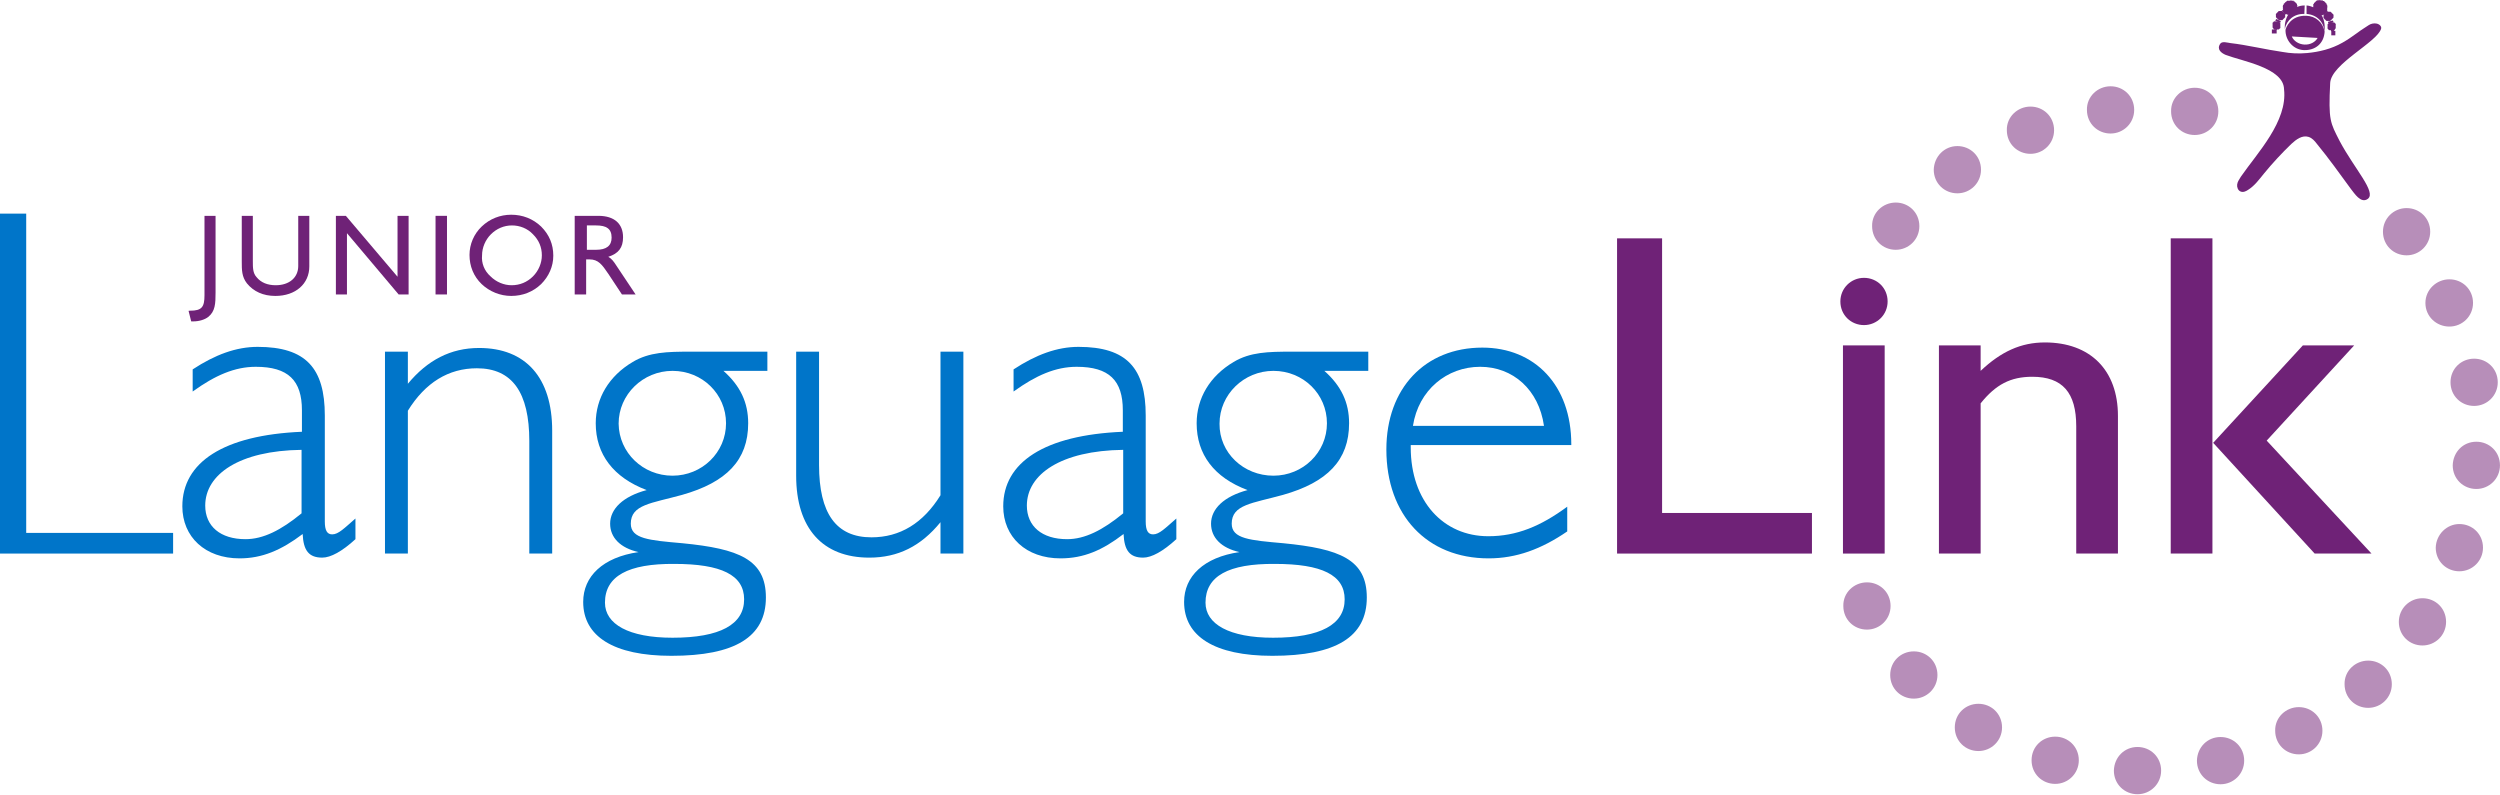
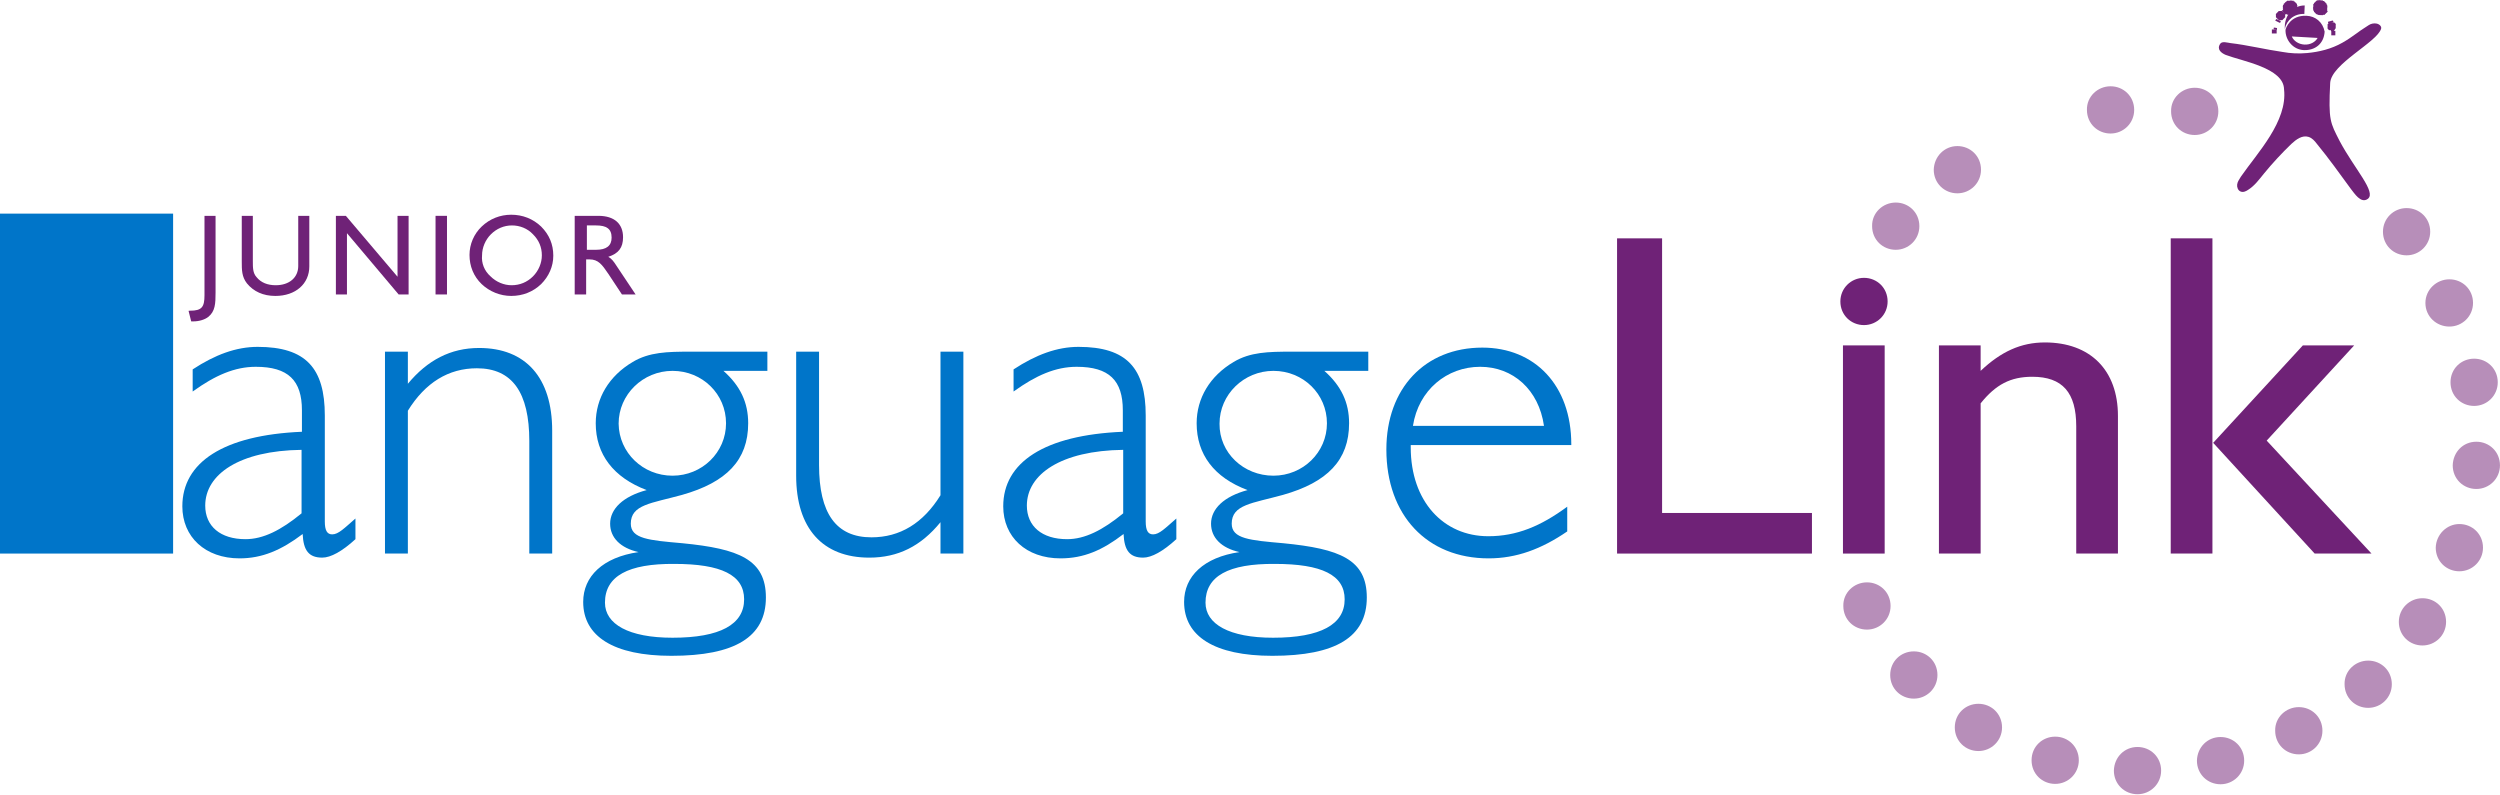
<svg xmlns="http://www.w3.org/2000/svg" width="667" height="212" viewBox="0 0 667 212" fill="none">
  <path d="M615.488 14.156C618.737 13.861 621.987 13.073 624.941 11.399C627.896 9.725 628.684 8.74 632.032 6.672C632.623 6.278 633.411 6.179 634.001 6.278C634.691 6.376 635.479 6.967 635.282 7.657C634.198 11.3 621.987 17.012 621.692 22.133C621.199 32.178 621.692 32.67 624.252 37.692C628.191 45.078 634.1 51.282 631.736 53.055C629.865 54.434 628.093 51.479 627.206 50.396C624.252 46.358 621.298 42.222 618.146 38.382C617.556 37.594 616.866 36.806 615.881 36.511C614.207 36.018 612.632 37.2 611.351 38.382C608.791 40.844 606.329 43.503 604.064 46.26C602.784 47.836 601.504 49.608 599.731 50.691C599.14 51.085 598.451 51.381 597.762 51.085C597.072 50.79 596.777 49.904 596.875 49.214C596.974 48.426 597.466 47.836 597.86 47.146C602.291 40.745 610.367 32.375 609.382 23.807C609.283 18.095 598.155 16.323 593.822 14.649C592.641 14.156 591.36 13.171 592.345 11.694C592.838 10.906 594.315 11.399 595.103 11.497C599.436 11.99 604.753 13.27 608.988 13.861C611.154 14.255 613.321 14.353 615.488 14.156Z" fill="#6F2277" />
  <path d="M614.798 3.718L614.897 1.453C611.942 1.453 609.677 3.816 609.579 7.066C609.579 7.263 609.579 7.46 609.579 7.755C610.071 5.293 612.139 3.619 614.798 3.718Z" fill="#6F2277" />
-   <path d="M615.389 3.718V1.453C618.343 1.748 620.411 4.309 620.214 7.657C620.214 7.854 620.214 8.051 620.116 8.346C620.017 5.786 618.048 3.915 615.389 3.718Z" fill="#6F2277" />
  <path d="M618.737 0.074C618.737 -0.025 618.836 -0.025 618.934 0.074C618.934 0.074 619.033 0.074 619.131 0.074C619.23 0.074 619.23 0.074 619.328 0.074C619.328 0.172 619.427 0.172 619.525 0.074C619.623 0.074 619.623 0.074 619.722 0.172C619.722 0.271 619.82 0.271 619.919 0.271C620.017 0.271 620.017 0.271 620.116 0.369C620.116 0.468 620.214 0.468 620.214 0.468C620.313 0.468 620.313 0.468 620.313 0.566C620.313 0.665 620.411 0.665 620.411 0.665C620.51 0.665 620.51 0.763 620.51 0.763C620.51 0.862 620.51 0.862 620.608 0.862C620.707 0.862 620.707 0.96 620.707 1.059C620.707 1.157 620.707 1.157 620.805 1.256C620.904 1.256 620.904 1.354 620.904 1.453C620.904 1.551 620.904 1.551 620.904 1.65C621.002 1.65 621.002 1.748 620.904 1.846C620.904 1.846 620.904 1.945 620.904 2.043C621.002 2.043 621.002 2.142 620.904 2.24C620.904 2.24 620.805 2.339 620.904 2.437C620.904 2.536 620.904 2.536 620.904 2.634C620.805 2.634 620.805 2.733 620.904 2.831C620.904 2.93 620.904 2.93 620.805 3.028C620.707 3.028 620.707 3.127 620.707 3.127C620.707 3.225 620.707 3.225 620.608 3.324C620.51 3.324 620.51 3.422 620.51 3.422C620.51 3.521 620.411 3.521 620.411 3.521C620.313 3.521 620.313 3.521 620.313 3.619C620.313 3.718 620.214 3.718 620.214 3.718C620.116 3.718 620.116 3.718 620.116 3.816C620.116 3.914 620.017 3.914 619.919 3.914C619.82 3.914 619.82 3.914 619.722 4.013C619.722 4.111 619.623 4.111 619.525 4.013C619.427 4.013 619.427 4.013 619.328 4.013C619.328 4.111 619.23 4.111 619.131 4.013C619.131 4.013 619.033 4.013 618.934 4.013C618.836 4.013 618.836 4.013 618.737 4.013C618.737 3.914 618.639 3.914 618.54 4.013C618.442 4.013 618.442 4.013 618.343 3.914C618.343 3.816 618.245 3.816 618.146 3.816C618.048 3.816 618.048 3.816 617.949 3.718C617.949 3.619 617.851 3.619 617.851 3.619C617.752 3.619 617.752 3.619 617.752 3.521C617.752 3.422 617.654 3.422 617.654 3.422C617.555 3.422 617.555 3.324 617.555 3.324C617.555 3.225 617.555 3.225 617.457 3.225C617.359 3.225 617.358 3.127 617.358 3.028C617.358 2.93 617.358 2.93 617.26 2.831C617.162 2.831 617.162 2.733 617.162 2.634C617.162 2.536 617.162 2.536 617.162 2.437C617.063 2.437 617.063 2.339 617.162 2.24C617.162 2.24 617.162 2.142 617.162 2.043C617.063 2.043 617.063 1.945 617.162 1.846C617.162 1.846 617.26 1.748 617.162 1.65C617.162 1.551 617.162 1.551 617.162 1.453C617.26 1.453 617.26 1.354 617.162 1.256C617.162 1.157 617.162 1.157 617.26 1.059C617.358 1.059 617.358 0.96 617.358 0.96C617.358 0.862 617.359 0.862 617.457 0.763C617.555 0.763 617.555 0.665 617.555 0.665C617.555 0.566 617.654 0.566 617.654 0.566C617.752 0.566 617.752 0.566 617.752 0.468C617.752 0.369 617.851 0.369 617.851 0.369C617.949 0.369 617.949 0.369 617.949 0.271C617.949 0.172 618.048 0.172 618.146 0.172C618.245 0.172 618.245 0.172 618.343 0.074C618.343 -0.025 618.442 -0.025 618.54 0.074C618.54 0.074 618.737 0.074 618.737 0.074Z" fill="#6F2277" />
-   <path d="M621.199 3.127H621.396H621.495H621.593H621.692C621.692 3.127 621.79 3.225 621.79 3.127C621.79 3.127 621.889 3.127 621.889 3.225L621.987 3.324C622.086 3.324 622.085 3.324 622.085 3.422C622.085 3.422 622.086 3.521 622.184 3.521C622.282 3.521 622.282 3.521 622.282 3.619C622.282 3.619 622.282 3.718 622.381 3.718C622.479 3.718 622.479 3.816 622.479 3.816C622.479 3.816 622.479 3.915 622.578 3.915C622.578 3.915 622.676 4.013 622.578 4.013V4.112C622.578 4.112 622.676 4.21 622.578 4.21V4.309V4.407V4.505V4.604C622.578 4.604 622.479 4.702 622.578 4.702C622.578 4.702 622.578 4.801 622.479 4.801L622.381 4.899C622.381 4.998 622.381 4.998 622.282 4.998C622.282 4.998 622.184 4.998 622.184 5.096C622.184 5.195 622.184 5.195 622.085 5.195C622.085 5.195 621.987 5.195 621.987 5.293C621.987 5.392 621.889 5.392 621.889 5.392C621.889 5.392 621.79 5.392 621.79 5.49C621.79 5.589 621.692 5.589 621.692 5.589H621.495C621.495 5.589 621.396 5.687 621.396 5.589H621.298H621.199H621.101H621.002H620.904H620.805C620.805 5.589 620.707 5.49 620.707 5.589C620.707 5.589 620.608 5.589 620.608 5.49L620.51 5.392C620.411 5.392 620.411 5.392 620.411 5.293C620.411 5.293 620.411 5.195 620.313 5.195C620.214 5.195 620.214 5.195 620.214 5.096C620.214 5.096 620.214 4.998 620.116 4.998C620.017 4.998 620.017 4.899 620.017 4.899C620.017 4.899 620.017 4.801 619.919 4.801C619.919 4.801 619.821 4.702 619.919 4.702V4.604C619.919 4.604 619.821 4.505 619.919 4.505V4.407V4.309V4.21V4.112C619.919 4.112 620.017 4.013 619.919 4.013C619.919 4.013 619.919 3.915 620.017 3.915L620.116 3.816C620.116 3.718 620.116 3.718 620.214 3.718C620.214 3.718 620.313 3.718 620.313 3.619C620.313 3.521 620.313 3.521 620.411 3.521C620.411 3.521 620.51 3.521 620.51 3.422C620.51 3.324 620.608 3.324 620.608 3.324C620.608 3.324 620.707 3.324 620.707 3.225C620.707 3.127 620.805 3.127 620.805 3.127H620.904C621.002 3.127 621.101 3.028 621.199 3.127C621.199 3.127 621.002 3.127 621.199 3.127Z" fill="#6F2277" />
  <path d="M621.987 5.983C621.987 5.884 621.987 5.884 621.987 5.983C622.086 5.983 622.184 5.983 622.184 5.983H622.282H622.381H622.479C622.479 5.983 622.479 5.983 622.578 5.983H622.676C622.676 5.983 622.676 6.081 622.775 5.983C622.775 5.983 622.873 5.983 622.873 6.081C622.873 6.081 622.873 6.18 622.972 6.18C622.972 6.18 623.07 6.18 623.07 6.278C623.07 6.278 623.07 6.376 623.169 6.376C623.169 6.376 623.267 6.376 623.169 6.475V6.573C623.169 6.573 623.267 6.672 623.169 6.672V6.77V6.869V6.967V7.066V7.164V7.263V7.361V7.46C623.169 7.46 623.169 7.46 623.169 7.558C623.169 7.558 623.169 7.657 623.07 7.657C623.07 7.657 622.972 7.657 622.972 7.755C622.972 7.755 622.972 7.854 622.873 7.854C622.873 7.854 622.775 7.854 622.775 7.952C622.775 7.952 622.775 8.051 622.676 8.051H622.479C622.479 8.051 622.381 8.149 622.381 8.051H622.282H622.184H622.085H621.987H621.889H621.79H621.692H621.593C621.593 8.051 621.593 8.051 621.495 8.051V8.051C621.495 8.051 621.495 7.952 621.396 8.051C621.396 8.051 621.298 8.051 621.298 7.952C621.298 7.952 621.298 7.854 621.199 7.854C621.199 7.854 621.101 7.854 621.101 7.755C621.101 7.755 621.101 7.657 621.002 7.657C621.002 7.657 620.904 7.657 621.002 7.558V7.46C621.002 7.46 620.904 7.361 621.002 7.361V7.263V7.164V7.066V6.967V6.869V6.77V6.672V6.573C621.002 6.573 621.002 6.573 621.002 6.475C621.002 6.475 621.002 6.376 621.101 6.376C621.101 6.376 621.199 6.376 621.199 6.278C621.199 6.278 621.199 6.18 621.298 6.18C621.298 6.18 621.396 6.18 621.396 6.081C621.396 6.081 621.396 5.983 621.495 5.983H621.593C621.593 5.983 621.692 5.884 621.692 5.983H621.79C621.889 5.983 621.889 5.983 621.987 5.983Z" fill="#6F2277" />
  <path d="M622.479 8.247C622.479 8.247 622.479 8.149 622.479 8.247C622.578 8.247 622.578 8.247 622.676 8.247C622.676 8.247 622.676 8.247 622.775 8.247C622.775 8.247 622.775 8.247 622.873 8.247C622.873 8.247 622.873 8.247 622.972 8.247C622.972 8.247 622.972 8.247 623.07 8.247C623.07 8.247 623.07 8.247 623.07 8.346C623.07 8.346 623.07 8.346 623.07 8.444C623.07 8.444 623.07 8.444 623.07 8.543C623.07 8.543 623.07 8.543 623.07 8.641C623.07 8.641 623.07 8.641 623.07 8.74C623.07 8.74 623.07 8.74 623.07 8.838C623.07 8.838 623.07 8.838 623.07 8.937C623.07 8.937 623.07 8.937 623.07 9.035C623.07 9.035 623.07 9.035 623.07 9.134C623.07 9.134 623.07 9.134 623.07 9.232C623.07 9.232 623.07 9.232 623.07 9.331C623.07 9.331 623.07 9.331 623.07 9.429C623.07 9.429 623.07 9.429 622.972 9.429C622.972 9.429 622.972 9.429 622.873 9.429C622.873 9.429 622.873 9.429 622.775 9.429C622.775 9.429 622.775 9.429 622.676 9.429C622.676 9.429 622.676 9.429 622.578 9.429C622.578 9.429 622.578 9.429 622.479 9.429C622.479 9.429 622.479 9.429 622.381 9.429C622.381 9.429 622.381 9.429 622.282 9.429C622.282 9.429 622.283 9.429 622.184 9.429C622.184 9.429 622.184 9.429 622.086 9.429C622.086 9.429 622.086 9.429 621.987 9.429C621.987 9.429 621.987 9.429 621.987 9.331C621.987 9.331 621.987 9.331 621.987 9.232C621.987 9.232 621.987 9.232 621.987 9.134C621.987 9.134 621.987 9.134 621.987 9.035C621.987 9.035 621.987 9.035 621.987 8.937C621.987 8.937 621.987 8.937 621.987 8.838C621.987 8.838 621.987 8.838 621.987 8.74C621.987 8.74 621.987 8.74 621.987 8.641C621.987 8.641 621.987 8.641 621.987 8.543C621.987 8.543 621.987 8.543 621.987 8.444C621.987 8.444 621.987 8.444 621.987 8.346C621.987 8.346 621.987 8.346 621.987 8.247C621.987 8.247 621.987 8.247 621.987 8.149C621.987 8.149 621.987 8.149 622.086 8.149C622.086 8.149 622.086 8.149 622.184 8.149C622.381 8.247 622.381 8.247 622.479 8.247C622.479 8.247 622.381 8.247 622.479 8.247Z" fill="#6F2277" />
  <path d="M621.002 3.127L620.214 3.914C620.116 4.013 620.017 4.013 620.017 3.914L619.82 3.816C619.722 3.717 619.722 3.619 619.82 3.619L620.608 2.831C620.707 2.733 620.805 2.733 620.805 2.831L621.002 2.93C621.002 2.93 621.002 3.028 621.002 3.127Z" fill="#6F2277" />
  <path d="M622.479 5.982L621.396 6.278C621.298 6.278 621.199 6.278 621.199 6.179L621.101 5.982C621.101 5.884 621.101 5.785 621.199 5.785L622.282 5.49C622.381 5.49 622.479 5.49 622.479 5.588L622.578 5.785C622.479 5.785 622.479 5.884 622.479 5.982Z" fill="#6F2277" />
  <path d="M622.676 8.247L622.085 8.346C621.987 8.346 621.888 8.247 621.888 8.149V7.952C621.888 7.853 621.987 7.755 622.085 7.755L622.676 7.656C622.775 7.656 622.873 7.755 622.873 7.853V8.05C622.676 8.149 622.676 8.247 622.676 8.247Z" fill="#6F2277" />
  <path d="M611.548 0.172C611.548 0.074 611.45 0.074 611.351 0.172C611.253 0.172 611.253 0.172 611.154 0.172C611.154 0.074 611.056 0.074 610.957 0.172C610.957 0.172 610.859 0.271 610.76 0.172C610.662 0.172 610.662 0.172 610.563 0.172C610.563 0.271 610.465 0.271 610.367 0.172C610.268 0.172 610.268 0.172 610.17 0.271C610.17 0.369 610.071 0.369 610.071 0.369C609.973 0.369 609.973 0.369 609.874 0.468C609.874 0.566 609.776 0.566 609.776 0.566C609.677 0.566 609.677 0.566 609.677 0.665C609.677 0.763 609.677 0.763 609.579 0.763C609.48 0.763 609.48 0.862 609.48 0.862C609.48 0.96 609.48 0.96 609.382 0.96C609.283 0.96 609.283 1.059 609.283 1.157C609.283 1.256 609.283 1.256 609.185 1.354C609.086 1.354 609.086 1.453 609.086 1.551C609.086 1.65 609.086 1.65 609.086 1.748C608.988 1.748 608.988 1.847 609.086 1.945C609.086 1.945 609.086 2.044 609.086 2.142C608.988 2.241 609.086 2.241 609.086 2.339C609.185 2.339 609.185 2.437 609.086 2.536C609.086 2.634 609.086 2.634 609.086 2.733C609.185 2.733 609.185 2.831 609.185 2.93C609.185 3.028 609.185 3.028 609.283 3.127C609.382 3.127 609.382 3.225 609.382 3.225C609.382 3.324 609.382 3.324 609.48 3.324C609.579 3.324 609.579 3.422 609.579 3.422C609.579 3.521 609.677 3.521 609.677 3.521C609.776 3.521 609.776 3.521 609.776 3.619C609.776 3.718 609.874 3.718 609.973 3.718C610.071 3.718 610.071 3.718 610.071 3.816C610.071 3.915 610.17 3.915 610.268 3.915C610.366 3.915 610.366 3.915 610.465 3.915C610.465 4.013 610.563 4.013 610.662 3.915C610.76 3.915 610.76 3.915 610.859 3.915C610.859 4.013 610.957 4.013 611.056 3.915C611.056 3.915 611.154 3.816 611.253 3.915C611.351 3.915 611.351 3.915 611.45 3.915C611.45 3.816 611.548 3.816 611.647 3.915C611.745 3.915 611.745 3.915 611.844 3.816C611.844 3.718 611.942 3.718 611.942 3.718C612.041 3.718 612.041 3.718 612.139 3.619C612.139 3.521 612.238 3.521 612.238 3.521C612.336 3.521 612.336 3.521 612.336 3.422C612.336 3.324 612.336 3.324 612.435 3.324C612.533 3.324 612.533 3.225 612.533 3.225C612.533 3.127 612.533 3.127 612.631 3.127C612.73 3.127 612.73 3.028 612.73 2.93C612.73 2.831 612.73 2.831 612.828 2.733C612.927 2.733 612.927 2.634 612.927 2.536C612.927 2.437 612.927 2.437 612.927 2.339C613.025 2.339 613.025 2.241 612.927 2.142C612.927 2.142 612.927 2.044 612.927 1.945C613.025 1.847 612.927 1.847 612.927 1.748C612.828 1.748 612.828 1.65 612.927 1.551C612.927 1.453 612.927 1.453 612.927 1.354C612.828 1.354 612.828 1.256 612.828 1.157C612.828 1.059 612.828 1.059 612.73 0.96C612.631 0.96 612.631 0.862 612.631 0.862C612.631 0.763 612.632 0.763 612.533 0.763C612.435 0.763 612.435 0.665 612.435 0.665C612.435 0.566 612.336 0.566 612.336 0.566C612.238 0.566 612.238 0.566 612.238 0.468C612.238 0.369 612.139 0.369 612.041 0.369C611.942 0.369 611.942 0.369 611.942 0.271C611.942 0.172 611.844 0.172 611.745 0.172C611.647 0.271 611.548 0.271 611.548 0.172Z" fill="#6F2277" />
  <path d="M608.693 2.93C608.693 2.93 608.693 2.831 608.693 2.93H608.496H608.397H608.299H608.2C608.2 2.93 608.102 3.028 608.102 2.93H608.003L607.905 3.028C607.806 3.028 607.806 3.028 607.806 3.127L607.708 3.225C607.609 3.225 607.609 3.225 607.609 3.324C607.609 3.324 607.609 3.422 607.511 3.422C607.412 3.422 607.412 3.521 607.412 3.521C607.412 3.521 607.412 3.619 607.314 3.619C607.215 3.619 607.215 3.718 607.215 3.718V3.816C607.215 3.816 607.117 3.915 607.215 3.915V4.013V4.112V4.21V4.309V4.407V4.505C607.215 4.505 607.314 4.604 607.215 4.604C607.215 4.604 607.215 4.702 607.314 4.702L607.412 4.801C607.412 4.899 607.412 4.899 607.511 4.899C607.511 4.899 607.609 4.899 607.609 4.998C607.609 5.096 607.609 5.096 607.708 5.096C607.708 5.096 607.806 5.096 607.806 5.195C607.806 5.293 607.905 5.293 607.905 5.293C607.905 5.293 608.003 5.293 608.003 5.392C608.003 5.49 608.102 5.49 608.102 5.392H608.2C608.2 5.392 608.299 5.49 608.299 5.392H608.397H608.496H608.594H608.693C608.693 5.392 608.791 5.293 608.791 5.392H608.89L608.988 5.293C609.086 5.293 609.087 5.293 609.087 5.195L609.185 5.096C609.283 5.096 609.283 5.096 609.283 4.998C609.283 4.998 609.283 4.899 609.382 4.899C609.48 4.899 609.48 4.801 609.48 4.801C609.48 4.801 609.48 4.702 609.579 4.702C609.677 4.702 609.677 4.604 609.677 4.604V4.505C609.677 4.505 609.776 4.407 609.677 4.407V4.309V4.21V4.112V4.013V3.915V3.816C609.677 3.816 609.579 3.718 609.677 3.718C609.677 3.718 609.677 3.619 609.579 3.619L609.48 3.521C609.48 3.422 609.48 3.422 609.382 3.422C609.382 3.422 609.283 3.422 609.283 3.324C609.283 3.225 609.283 3.225 609.185 3.225C609.185 3.225 609.087 3.225 609.087 3.127C609.087 3.028 608.988 3.028 608.988 3.028C608.988 3.028 608.89 3.028 608.89 2.93C608.89 2.831 608.791 2.831 608.693 2.93C608.693 2.93 608.693 3.028 608.693 2.93Z" fill="#6F2277" />
-   <path d="M607.609 5.687C607.609 5.589 607.609 5.589 607.609 5.687C607.511 5.687 607.412 5.687 607.412 5.687H607.314H607.215H607.117H607.018H606.92C606.92 5.687 606.92 5.687 606.821 5.687H606.723C606.723 5.687 606.723 5.786 606.624 5.786C606.624 5.786 606.526 5.786 606.526 5.884C606.526 5.884 606.526 5.983 606.427 5.983C606.427 5.983 606.329 5.983 606.329 6.081V6.18C606.329 6.18 606.23 6.18 606.329 6.278V6.377V6.475V6.574V6.672V6.771V6.869V6.968V7.066V7.165V7.263C606.329 7.263 606.427 7.263 606.329 7.362C606.329 7.362 606.329 7.46 606.427 7.46C606.427 7.46 606.526 7.46 606.526 7.558C606.526 7.558 606.526 7.657 606.624 7.657C606.624 7.657 606.723 7.657 606.723 7.755C606.723 7.755 606.723 7.854 606.821 7.854H606.92C606.92 7.854 607.018 7.952 607.018 7.854H607.117H607.215H607.314H607.412H607.511H607.609H607.708H607.806C607.806 7.854 607.806 7.854 607.905 7.854H608.003C608.003 7.854 608.003 7.755 608.102 7.755C608.102 7.755 608.2 7.755 608.2 7.657C608.2 7.657 608.2 7.558 608.298 7.558C608.298 7.558 608.397 7.558 608.397 7.46V7.362C608.397 7.362 608.495 7.362 608.397 7.263V7.165V7.066V6.968V6.869V6.771V6.672V6.574V6.475V6.377V6.278C608.397 6.278 608.299 6.278 608.397 6.18C608.397 6.18 608.397 6.081 608.298 6.081C608.298 6.081 608.2 6.081 608.2 5.983C608.2 5.983 608.2 5.884 608.102 5.884C608.102 5.884 608.003 5.884 608.003 5.786C608.003 5.786 608.003 5.687 607.905 5.687H607.708C607.708 5.687 607.708 5.687 607.609 5.687C607.609 5.687 607.708 5.687 607.609 5.687Z" fill="#6F2277" />
  <path d="M606.92 7.854C606.821 7.854 606.821 7.854 606.92 7.854C606.821 7.854 606.821 7.854 606.723 7.854C606.723 7.854 606.723 7.854 606.624 7.854C606.624 7.854 606.624 7.854 606.526 7.854C606.526 7.854 606.526 7.854 606.428 7.854C606.428 7.854 606.427 7.854 606.329 7.854C606.329 7.854 606.329 7.854 606.231 7.854C606.231 7.854 606.231 7.854 606.132 7.854C606.132 7.854 606.132 7.854 606.132 7.952C606.132 7.952 606.132 7.952 606.132 8.051C606.132 8.051 606.132 8.051 606.132 8.149C606.132 8.149 606.132 8.149 606.132 8.248C606.132 8.248 606.132 8.248 606.132 8.346C606.132 8.346 606.132 8.346 606.132 8.445C606.132 8.445 606.132 8.445 606.132 8.543C606.132 8.543 606.132 8.543 606.132 8.642C606.132 8.642 606.132 8.642 606.132 8.74C606.132 8.74 606.132 8.74 606.132 8.839C606.132 8.839 606.132 8.839 606.132 8.937C606.132 8.937 606.132 8.937 606.231 8.937C606.231 8.937 606.231 8.937 606.329 8.937C606.329 8.937 606.329 8.937 606.428 8.937C606.428 8.937 606.427 8.937 606.526 8.937C606.526 8.937 606.526 8.937 606.624 8.937C606.624 8.937 606.624 8.937 606.723 8.937C606.723 8.937 606.723 8.937 606.821 8.937C606.821 8.937 606.821 8.937 606.92 8.937C606.92 8.937 606.92 8.937 607.018 8.937C607.018 8.937 607.018 8.937 607.117 8.937C607.117 8.937 607.117 8.937 607.215 8.937C607.215 8.937 607.215 8.937 607.314 8.937C607.314 8.937 607.314 8.937 607.412 8.937C607.412 8.937 607.412 8.937 607.412 8.839C607.412 8.839 607.412 8.839 607.412 8.74C607.412 8.74 607.412 8.74 607.412 8.642C607.412 8.642 607.412 8.642 607.412 8.543C607.412 8.543 607.412 8.543 607.412 8.445C607.412 8.445 607.412 8.445 607.412 8.346C607.412 8.346 607.412 8.346 607.412 8.248C607.412 8.248 607.412 8.248 607.412 8.149C607.412 8.149 607.412 8.149 607.412 8.051C607.412 8.051 607.412 8.051 607.412 7.952C607.412 7.952 607.412 7.952 607.412 7.854C607.412 7.854 607.412 7.854 607.314 7.854C607.314 7.854 607.314 7.854 607.215 7.854C606.92 7.854 606.92 7.854 606.92 7.854Z" fill="#6F2277" />
  <path d="M608.889 2.93L609.579 3.816C609.677 3.915 609.776 3.915 609.776 3.816L609.973 3.718C610.071 3.619 610.071 3.521 609.973 3.521L609.283 2.634C609.185 2.536 609.086 2.536 609.086 2.634L608.889 2.733C608.889 2.733 608.889 2.831 608.889 2.93Z" fill="#6F2277" />
  <path d="M607.215 5.589L608.2 6.081C608.299 6.081 608.397 6.081 608.397 5.982L608.496 5.786C608.496 5.687 608.496 5.589 608.397 5.589L607.412 5.096C607.314 5.096 607.215 5.096 607.215 5.195L607.117 5.392C606.92 5.49 607.117 5.589 607.215 5.589Z" fill="#6F2277" />
  <path d="M606.723 7.854L607.314 7.952C607.412 7.952 607.511 7.952 607.511 7.854V7.657C607.511 7.558 607.511 7.46 607.412 7.46L606.821 7.361C606.723 7.361 606.625 7.361 606.625 7.46V7.657C606.625 7.755 606.624 7.854 606.723 7.854Z" fill="#6F2277" />
  <path d="M620.214 8.445C620.017 11.694 617.654 13.467 614.699 13.368C611.745 13.27 609.677 10.611 609.776 7.952C609.874 7.46 611.056 4.013 615.389 4.21C617.752 4.309 619.722 5.884 620.214 8.445ZM611.45 9.725C611.942 10.906 613.222 11.793 614.798 11.891C616.374 11.99 617.752 11.202 618.343 10.119L611.45 9.725Z" fill="#6F2277" />
  <path d="M522.229 38.973C525.676 38.973 528.531 41.632 528.531 45.275C528.531 48.821 525.676 51.578 522.229 51.578C518.782 51.578 515.926 48.919 515.926 45.275C516.025 41.73 518.782 38.973 522.229 38.973Z" fill="#B78EB9" />
  <path d="M505.783 54.04C509.23 54.04 512.086 56.699 512.086 60.342C512.086 63.888 509.23 66.645 505.783 66.645C502.336 66.645 499.48 63.986 499.48 60.342C499.382 56.797 502.336 54.04 505.783 54.04Z" fill="#B78EB9" />
-   <path d="M541.728 28.436C545.174 28.436 548.03 31.095 548.03 34.738C548.03 38.283 545.174 41.041 541.728 41.041C538.281 41.041 535.425 38.382 535.425 34.738C535.327 31.193 538.281 28.436 541.728 28.436Z" fill="#B78EB9" />
  <path d="M563.097 23.019C566.544 23.019 569.4 25.678 569.4 29.322C569.4 32.867 566.544 35.624 563.097 35.624C559.651 35.624 556.795 32.966 556.795 29.322C556.696 25.777 559.651 23.019 563.097 23.019Z" fill="#B78EB9" />
  <path d="M585.55 23.413C588.997 23.413 591.853 26.072 591.853 29.716C591.853 33.261 588.997 36.018 585.55 36.018C582.104 36.018 579.248 33.359 579.248 29.716C579.149 26.171 582.104 23.413 585.55 23.413Z" fill="#B78EB9" />
  <path d="M642.077 55.517C645.523 55.517 648.379 58.176 648.379 61.82C648.379 65.365 645.523 68.122 642.077 68.122C638.63 68.122 635.774 65.463 635.774 61.82C635.774 58.275 638.63 55.517 642.077 55.517Z" fill="#B78EB9" />
  <path d="M653.5 74.523C656.947 74.523 659.803 77.182 659.803 80.826C659.803 84.371 656.947 87.128 653.5 87.128C650.053 87.128 647.099 84.469 647.099 80.826C647.099 77.28 650.053 74.523 653.5 74.523Z" fill="#B78EB9" />
  <path d="M660.098 95.696C663.545 95.696 666.401 98.355 666.401 101.998C666.401 105.544 663.545 108.301 660.098 108.301C656.651 108.301 653.795 105.642 653.795 101.998C653.795 98.355 656.651 95.696 660.098 95.696Z" fill="#B78EB9" />
  <path d="M660.689 117.853C664.136 117.853 666.991 120.512 666.991 124.156C666.991 127.701 664.136 130.458 660.689 130.458C657.242 130.458 654.386 127.8 654.386 124.156C654.485 120.611 657.144 117.853 660.689 117.853Z" fill="#B78EB9" />
  <path d="M656.159 139.814C659.606 139.814 662.462 142.473 662.462 146.117C662.462 149.662 659.606 152.419 656.159 152.419C652.712 152.419 649.856 149.76 649.856 146.117C649.955 142.571 652.811 139.814 656.159 139.814Z" fill="#B78EB9" />
  <path d="M646.311 159.608C649.758 159.608 652.614 162.267 652.614 165.911C652.614 169.456 649.758 172.213 646.311 172.213C642.864 172.213 640.009 169.554 640.009 165.911C640.009 162.366 642.864 159.608 646.311 159.608Z" fill="#B78EB9" />
  <path d="M631.835 176.251C635.282 176.251 638.138 178.91 638.138 182.553C638.138 186.099 635.282 188.856 631.835 188.856C628.388 188.856 625.532 186.197 625.532 182.553C625.434 179.008 628.388 176.251 631.835 176.251Z" fill="#B78EB9" />
  <path d="M613.321 188.659C616.768 188.659 619.624 191.318 619.624 194.962C619.624 198.507 616.768 201.264 613.321 201.264C609.874 201.264 607.019 198.605 607.019 194.962C606.92 191.417 609.874 188.659 613.321 188.659Z" fill="#B78EB9" />
  <path d="M592.444 196.636C595.89 196.636 598.746 199.295 598.746 202.938C598.746 206.484 595.89 209.241 592.444 209.241C588.997 209.241 586.141 206.582 586.141 202.938C586.24 199.295 588.997 196.636 592.444 196.636Z" fill="#B78EB9" />
  <path d="M570.286 199.295C573.733 199.295 576.589 201.954 576.589 205.598C576.589 209.143 573.733 211.9 570.286 211.9C566.84 211.9 563.984 209.241 563.984 205.598C564.082 201.954 566.84 199.295 570.286 199.295Z" fill="#B78EB9" />
  <path d="M548.326 196.537C551.772 196.537 554.628 199.196 554.628 202.84C554.628 206.385 551.772 209.143 548.326 209.143C544.879 209.143 542.023 206.484 542.023 202.84C542.023 199.196 544.879 196.537 548.326 196.537Z" fill="#B78EB9" />
  <path d="M527.842 187.773C531.289 187.773 534.145 190.432 534.145 194.075C534.145 197.621 531.289 200.378 527.842 200.378C524.395 200.378 521.54 197.719 521.54 194.075C521.54 190.432 524.395 187.773 527.842 187.773Z" fill="#B78EB9" />
  <path d="M510.609 173.789C514.055 173.789 516.911 176.448 516.911 180.091C516.911 183.637 514.055 186.394 510.609 186.394C507.162 186.394 504.306 183.735 504.306 180.091C504.306 176.448 507.162 173.789 510.609 173.789Z" fill="#B78EB9" />
  <path d="M498.102 155.374C501.549 155.374 504.404 158.032 504.404 161.676C504.404 165.221 501.549 167.979 498.102 167.979C494.655 167.979 491.799 165.32 491.799 161.676C491.701 158.131 494.655 155.374 498.102 155.374Z" fill="#B78EB9" />
  <path d="M497.314 74.129C500.761 74.129 503.616 76.788 503.616 80.432C503.616 83.977 500.761 86.734 497.314 86.734C493.867 86.734 491.011 84.075 491.011 80.432C491.011 76.886 493.867 74.129 497.314 74.129Z" fill="#6F2277" />
  <path d="M431.531 63.592H443.446V136.86H483.428V147.692H431.432V63.592H431.531Z" fill="#6F2277" />
  <path d="M502.829 92.151H491.701V147.692H502.829V92.151Z" fill="#6F2277" />
  <path d="M517.305 92.151H528.433V98.946C533.849 93.825 539.167 91.363 545.568 91.363C557.681 91.363 565.067 98.749 565.067 110.96V147.692H553.939V113.717C553.939 104.756 550.295 100.521 542.22 100.521C536.41 100.521 532.471 102.589 528.433 107.612V147.692H517.305V92.151Z" fill="#6F2277" />
  <path d="M579.149 63.592H590.277V147.692H579.149V63.592ZM604.753 117.558L632.721 147.692H617.556L590.474 118.149L614.404 92.151H628.093L604.753 117.558Z" fill="#6F2277" />
-   <path d="M0 56.994H6.992V142.178H46.186V147.692H0V56.994Z" fill="#0075C9" />
+   <path d="M0 56.994H6.992H46.186V147.692H0V56.994Z" fill="#0075C9" />
  <path d="M63.912 148.972C54.754 148.972 48.648 143.261 48.648 135.087C48.648 123.368 59.579 116.081 80.555 115.194V109.483C80.555 101.506 76.911 97.862 68.245 97.862C62.632 97.862 57.413 100.127 51.406 104.46V98.552C57.413 94.612 63.026 92.544 68.738 92.544C81.638 92.544 86.661 98.256 86.661 110.861V139.125C86.661 141.488 87.252 142.571 88.63 142.571C90.304 142.571 91.88 140.897 94.834 138.337V143.851C91.289 147.101 88.236 148.775 85.971 148.775C82.426 148.775 80.949 146.904 80.752 142.473C75.04 146.806 69.919 148.972 63.912 148.972ZM80.457 120.02C63.912 120.217 54.754 126.519 54.754 134.89C54.754 140.405 58.791 143.851 65.488 143.851C70.215 143.851 74.942 141.488 80.457 136.958V120.02Z" fill="#0075C9" />
  <path d="M102.713 93.825H108.818V102.392C114.038 96.09 120.242 92.84 127.825 92.84C140.233 92.84 147.323 100.718 147.323 114.899V147.692H141.218V117.657C141.218 104.756 136.688 98.256 127.234 98.256C119.651 98.256 113.447 102.097 108.818 109.581V147.692H102.713V93.825Z" fill="#0075C9" />
  <path d="M158.943 112.929C158.943 106.233 162.489 100.324 168.791 96.582C173.223 93.923 178.048 93.825 184.252 93.825H204.736V98.946H193.017C197.547 102.983 199.615 107.415 199.615 112.929C199.615 122.777 193.805 128.686 181.987 132.034C173.814 134.299 168.299 134.595 168.299 139.715C168.299 143.753 173.124 144.147 182.086 144.935C197.153 146.412 204.342 149.268 204.342 159.411C204.342 169.948 196.07 174.971 179.131 174.971C163.67 174.971 155.595 169.751 155.595 160.593C155.595 153.798 160.815 148.677 170.367 147.298C165.541 146.215 162.784 143.458 162.784 139.715C162.784 135.776 166.231 132.428 172.533 130.754C163.67 127.406 158.943 121.202 158.943 112.929ZM161.405 160.79C161.405 166.501 167.708 170.145 179.427 170.145C192.131 170.145 198.532 166.6 198.532 159.903C198.532 153.404 192.426 150.45 179.919 150.45C167.61 150.351 161.405 153.699 161.405 160.79ZM179.427 126.913C187.305 126.913 193.706 120.709 193.706 112.929C193.706 105.15 187.404 98.946 179.427 98.946C171.549 98.946 165.049 105.248 165.049 113.028C165.148 120.808 171.549 126.913 179.427 126.913Z" fill="#0075C9" />
  <path d="M231.916 148.775C219.508 148.775 212.417 140.996 212.417 126.913V93.825H218.523V124.057C218.523 136.958 223.053 143.359 232.507 143.359C240.09 143.359 246.294 139.617 250.922 132.133V93.825H257.028V147.692H250.922V139.322C245.703 145.723 239.597 148.775 231.916 148.775Z" fill="#0075C9" />
  <path d="M282.927 148.972C273.769 148.972 267.663 143.261 267.663 135.087C267.663 123.368 278.594 116.081 299.57 115.194V109.483C299.57 101.506 295.926 97.862 287.26 97.862C281.647 97.862 276.428 100.127 270.42 104.46V98.552C276.428 94.612 282.041 92.544 287.753 92.544C300.653 92.544 305.676 98.256 305.676 110.861V139.125C305.676 141.488 306.266 142.571 307.645 142.571C309.319 142.571 310.895 140.897 313.849 138.337V143.851C310.304 147.101 307.251 148.775 304.986 148.775C301.441 148.775 299.964 146.904 299.767 142.473C294.154 146.806 289.131 148.972 282.927 148.972ZM299.668 120.02C283.124 120.217 273.966 126.519 273.966 134.89C273.966 140.405 278.003 143.851 284.7 143.851C289.427 143.851 294.154 141.488 299.668 136.958V120.02V120.02Z" fill="#0075C9" />
  <path d="M319.266 112.929C319.266 106.233 322.811 100.324 329.114 96.582C333.545 93.923 338.37 93.825 344.575 93.825H365.058V98.946H353.339C357.869 102.983 359.937 107.415 359.937 112.929C359.937 122.777 354.127 128.686 342.31 132.034C334.136 134.299 328.621 134.595 328.621 139.715C328.621 143.753 333.447 144.147 342.408 144.935C357.475 146.412 364.664 149.268 364.664 159.411C364.664 169.948 356.392 174.971 339.454 174.971C323.993 174.971 315.917 169.751 315.917 160.593C315.917 153.798 321.137 148.677 330.689 147.298C325.864 146.215 323.106 143.458 323.106 139.715C323.106 135.776 326.553 132.428 332.856 130.754C323.894 127.406 319.266 121.202 319.266 112.929ZM321.629 160.79C321.629 166.501 327.932 170.145 339.651 170.145C352.354 170.145 358.755 166.6 358.755 159.903C358.755 153.404 352.65 150.45 340.143 150.45C327.735 150.351 321.629 153.699 321.629 160.79ZM339.749 126.913C347.627 126.913 354.028 120.709 354.028 112.929C354.028 105.15 347.726 98.946 339.749 98.946C331.871 98.946 325.371 105.248 325.371 113.028C325.273 120.808 331.772 126.913 339.749 126.913Z" fill="#0075C9" />
  <path d="M397.162 148.972C380.716 148.972 369.883 137.45 369.883 119.921C369.883 103.574 380.223 92.742 395.488 92.742C409.471 92.742 419.221 102.786 419.221 118.543C419.221 118.543 419.221 118.641 419.221 118.74H376.383C376.383 118.937 376.383 119.134 376.383 119.331C376.383 133.807 385.147 143.064 397.063 143.064C404.646 143.064 411.047 140.405 418.138 135.185V141.783C411.244 146.51 404.548 148.972 397.162 148.972ZM411.933 113.619C410.555 103.968 403.661 97.862 394.897 97.862C386.034 97.862 378.451 104.066 376.974 113.619H411.933Z" fill="#0075C9" />
  <path d="M50.716 82.894C53.867 82.894 54.557 81.909 54.557 78.758V57.585H57.511V78.068C57.511 81.023 57.413 83.091 55.542 84.568C54.655 85.257 53.178 85.75 51.504 85.75C51.307 85.75 51.209 85.75 51.012 85.75L50.322 82.992C50.322 82.894 50.421 82.894 50.716 82.894Z" fill="#6F2277" />
  <path d="M67.457 57.585V69.599C67.457 71.47 67.457 72.849 68.442 73.932C69.624 75.409 71.397 76.099 73.563 76.099C77.207 76.099 79.57 74.031 79.57 70.978V57.585H82.525V71.076C82.525 75.705 78.881 78.955 73.465 78.955C70.215 78.955 67.654 77.773 65.882 75.606C64.503 73.834 64.503 72.061 64.503 69.698V57.585H67.457Z" fill="#6F2277" />
  <path d="M89.615 57.585H92.274L106.061 73.834V57.585H109.015V78.561H106.356L92.569 62.213V78.561H89.615V57.585Z" fill="#6F2277" />
  <path d="M116.204 57.585H119.257V78.561H116.204V57.585Z" fill="#6F2277" />
  <path d="M128.514 60.441C130.68 58.373 133.438 57.289 136.392 57.289C139.445 57.289 142.202 58.373 144.369 60.441C146.535 62.607 147.619 65.168 147.619 68.22C147.619 71.076 146.437 73.735 144.369 75.803C142.202 77.871 139.445 78.954 136.392 78.954C133.438 78.954 130.582 77.773 128.514 75.803C126.347 73.735 125.264 70.978 125.264 68.023C125.264 65.168 126.446 62.41 128.514 60.441ZM130.877 73.735C132.355 75.212 134.423 76.099 136.491 76.099C138.657 76.099 140.627 75.311 142.202 73.735C143.68 72.258 144.566 70.19 144.566 68.122C144.566 65.955 143.778 64.084 142.202 62.509C140.725 60.933 138.657 60.145 136.589 60.145C134.423 60.145 132.453 61.032 130.976 62.509C129.499 63.986 128.612 66.054 128.612 68.122C128.415 70.19 129.203 72.258 130.877 73.735Z" fill="#6F2277" />
  <path d="M153.527 57.585H159.633C163.966 57.585 166.231 59.752 166.231 63.297C166.231 66.054 165.049 67.63 162.292 68.516C163.178 69.008 163.769 69.796 164.458 70.879L169.579 78.561H165.935L162.292 73.046C160.618 70.584 159.633 69.205 157.269 69.205H156.383V78.561H153.33V57.585H153.527ZM159.042 66.645C161.799 66.645 163.178 65.562 163.178 63.395C163.178 61.032 161.799 60.145 159.042 60.145H156.58V66.645H159.042Z" fill="#6F2277" />
</svg>